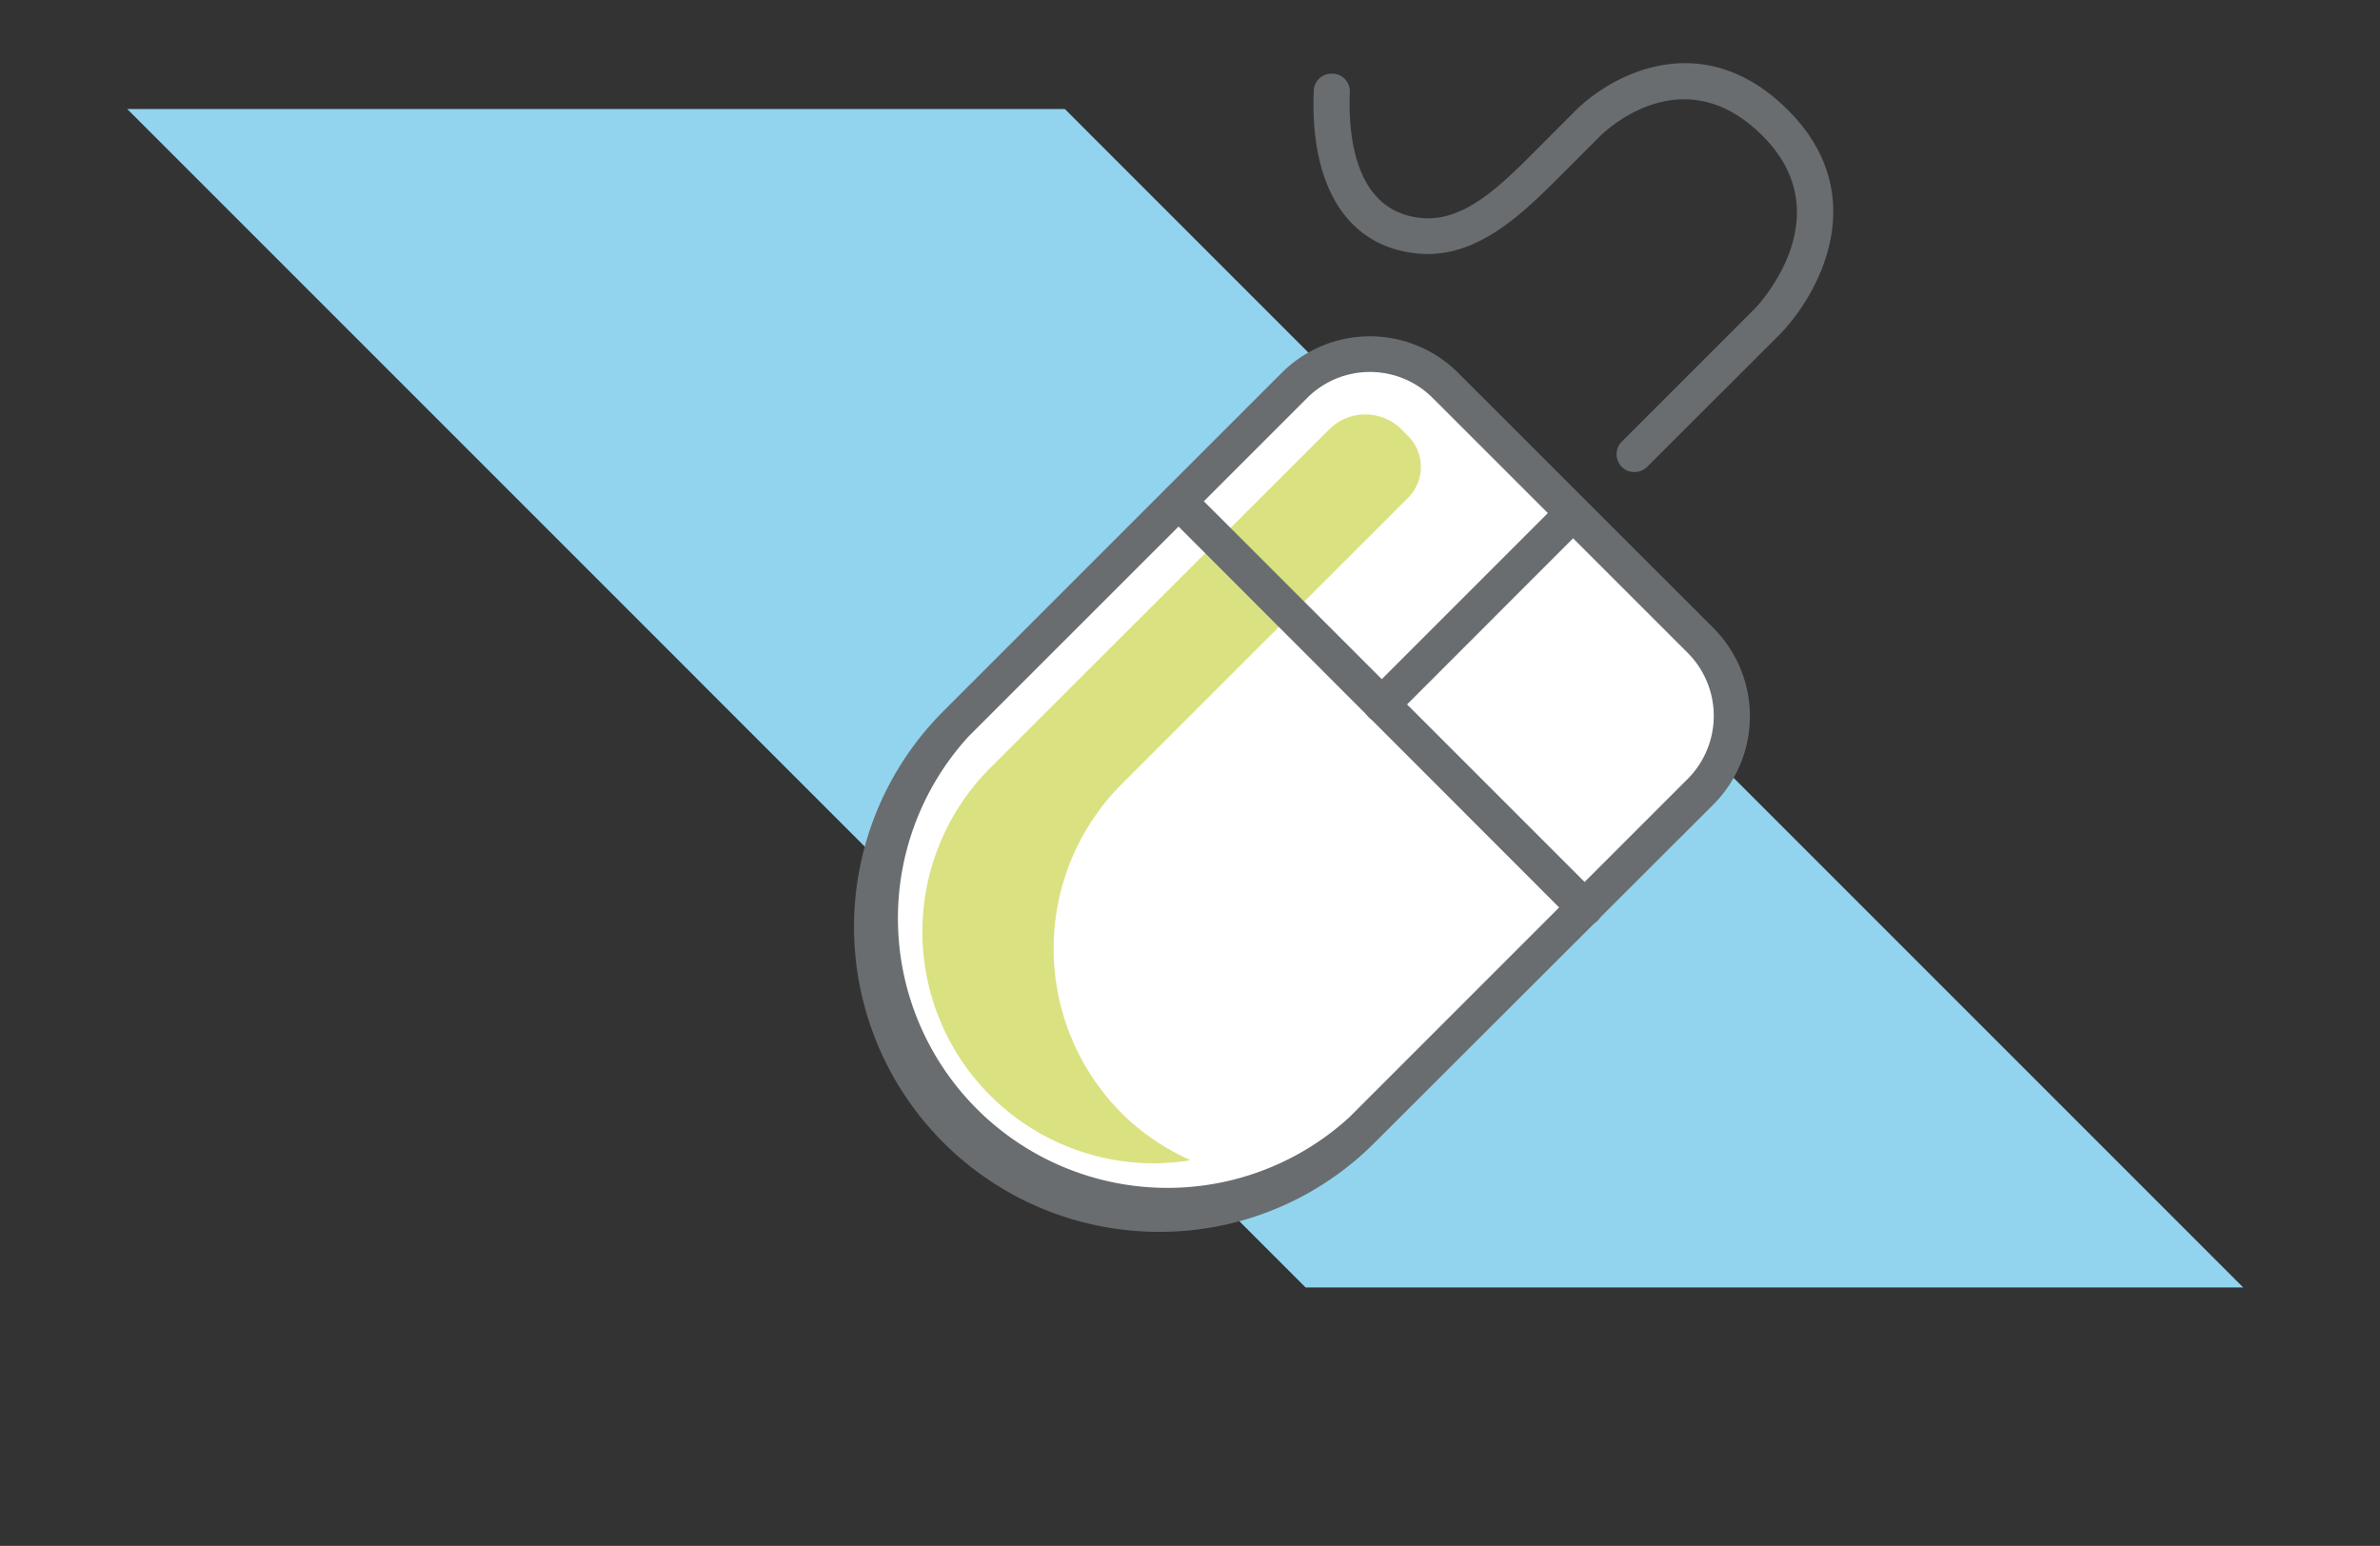
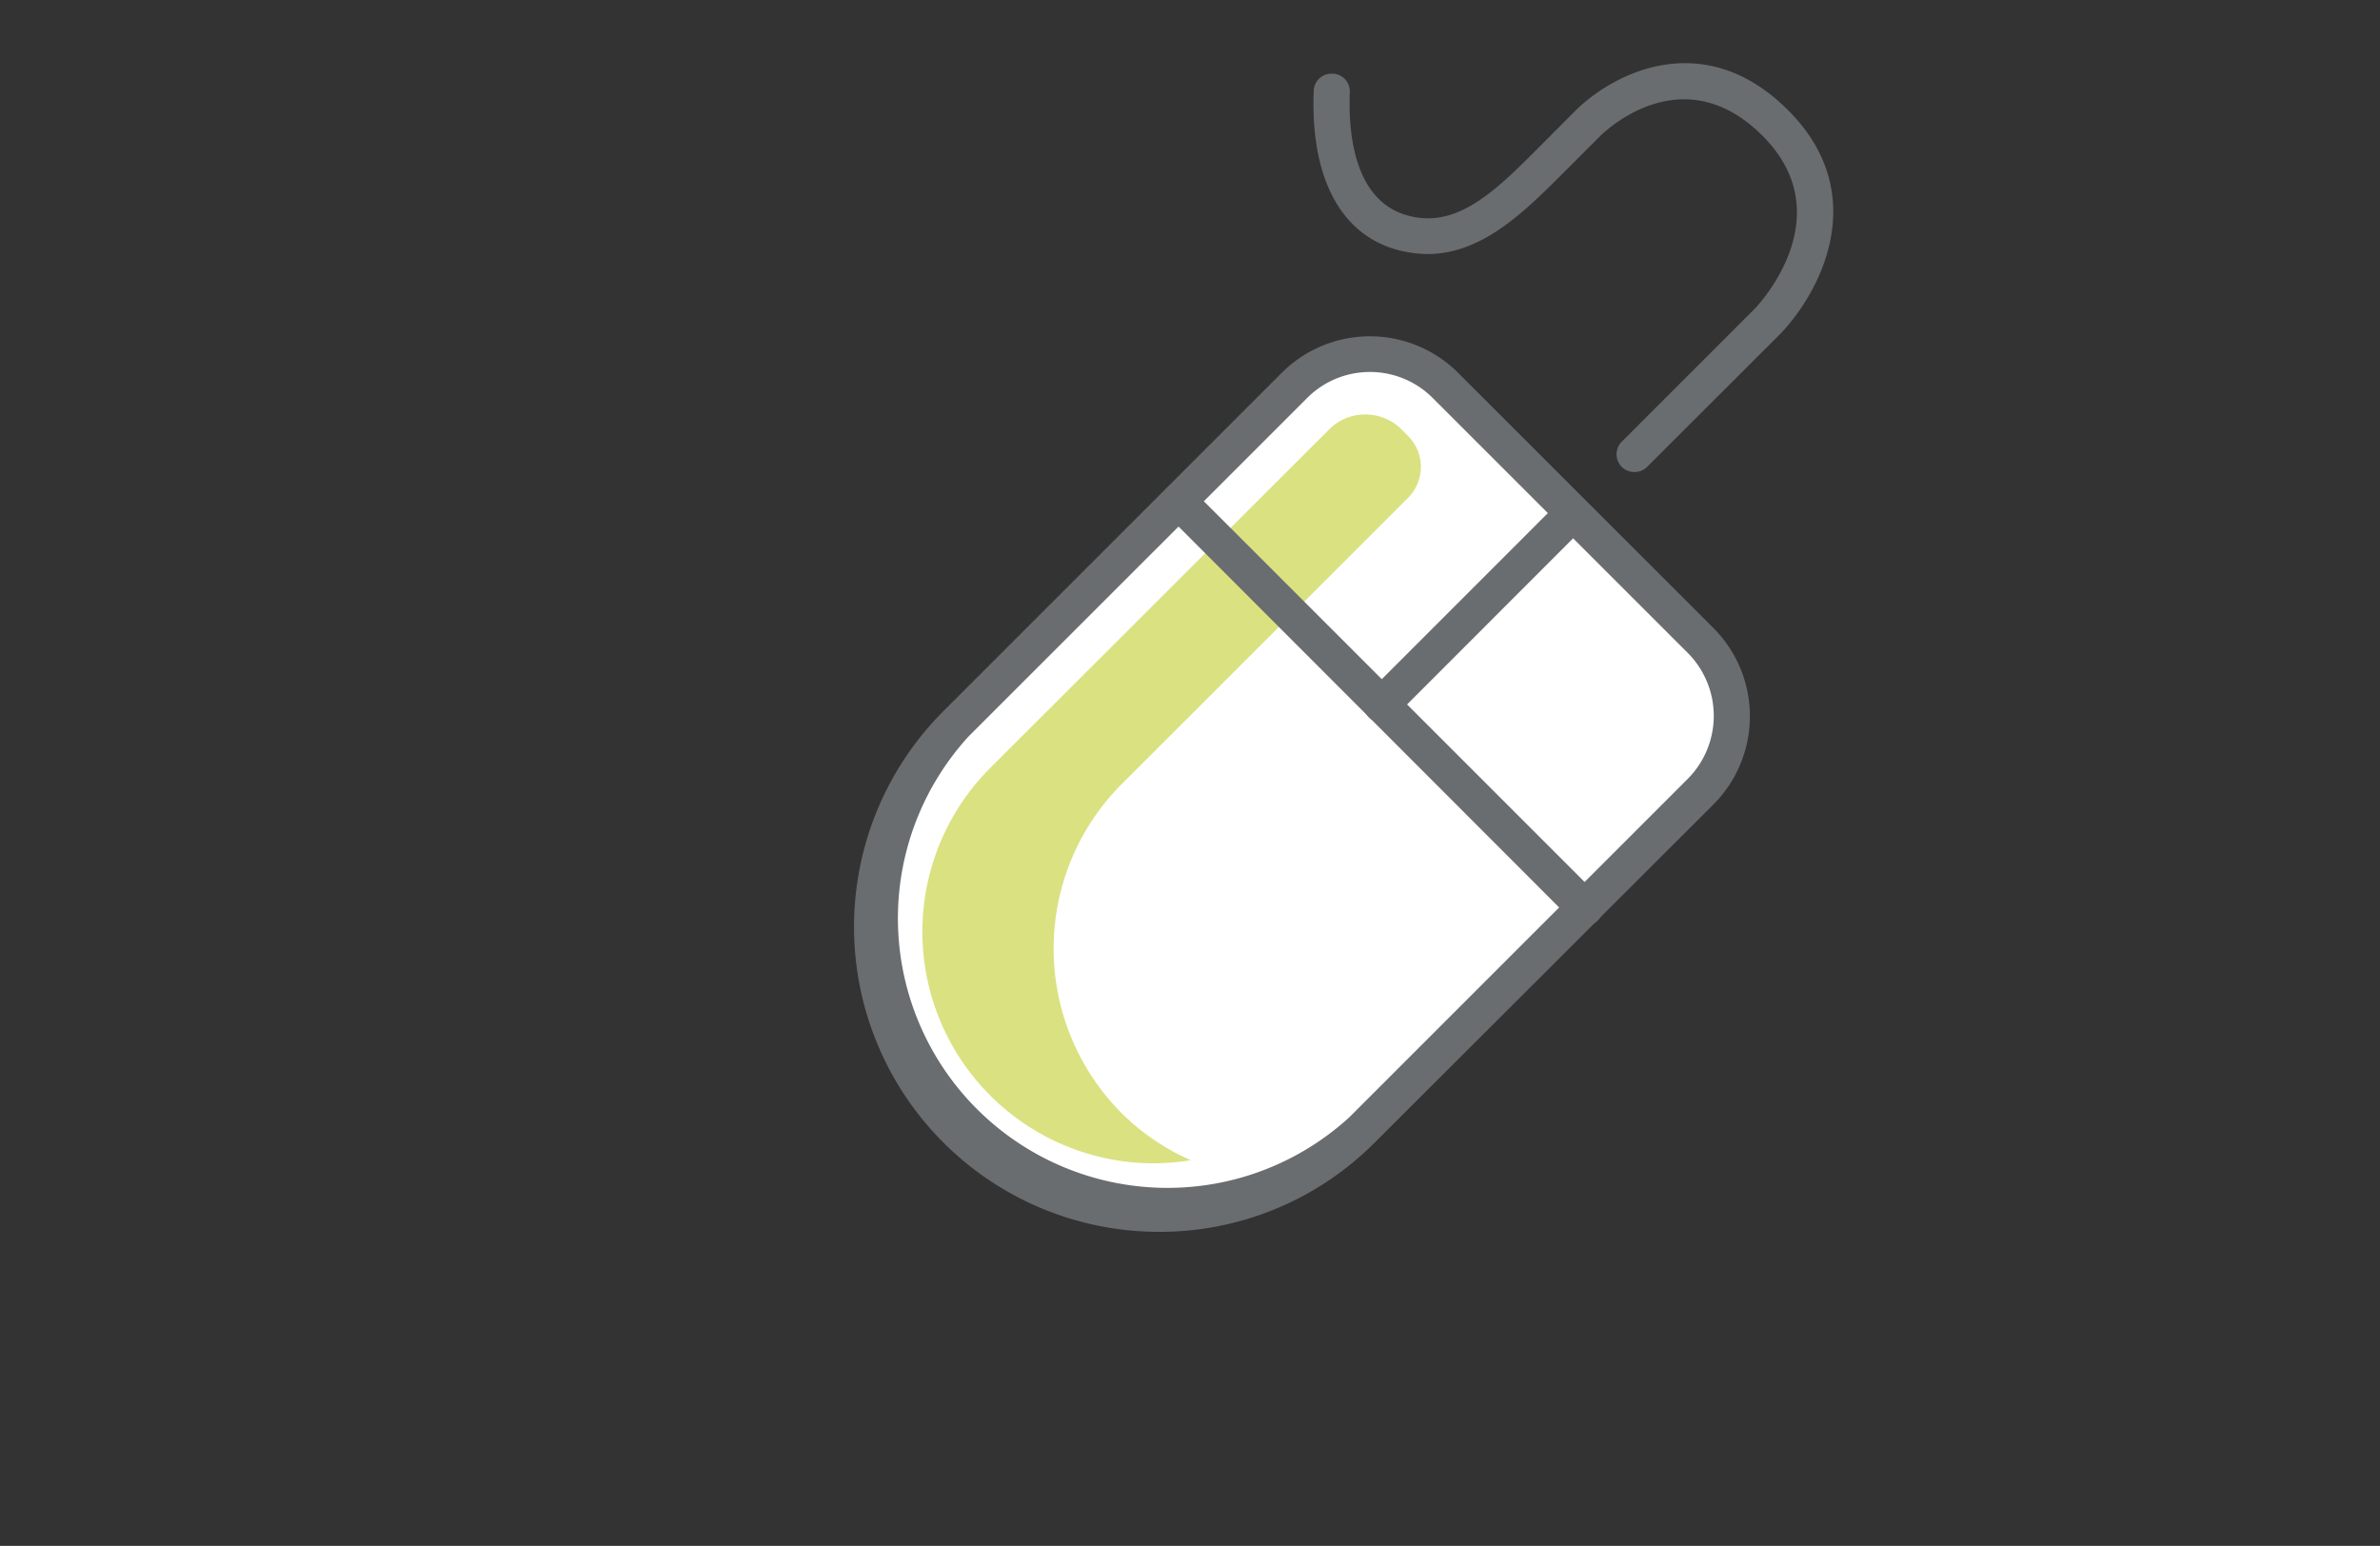
<svg xmlns="http://www.w3.org/2000/svg" id="Layer_1" data-name="Layer 1" viewBox="0 0 200 129.91">
  <rect x="0" y="0" width="200" height="129.91" fill="#333333" stroke="none" />
  <defs>
    <style>.cls-1{fill:#92d4ee;}.cls-2{fill:#fff;}.cls-3{fill:#696d6f;}.cls-4{fill:#dae180;}</style>
  </defs>
-   <polygon class="cls-1" points="10.69 9.16 109.71 108.19 188.5 108.19 89.48 9.16 10.69 9.16" />
  <path class="cls-2" d="M115.12,29.76a9,9,0,0,0-6.34,2.62L80.33,60.83A24.15,24.15,0,0,0,114.48,95l28.45-28.45a9,9,0,0,0,0-12.68L121.46,32.38a9,9,0,0,0-6.34-2.62" />
  <path class="cls-3" d="M97.41,103.52A25.63,25.63,0,0,1,79.27,59.77l28.45-28.45a10.48,10.48,0,0,1,14.8,0L144,52.79a10.5,10.5,0,0,1,0,14.8L115.54,96A25.46,25.46,0,0,1,97.41,103.52Zm17.71-72.26a7.43,7.43,0,0,0-5.28,2.19L81.39,61.89a22.65,22.65,0,0,0,32,32l28.45-28.45a7.5,7.5,0,0,0,0-10.56L120.4,33.45A7.43,7.43,0,0,0,115.12,31.26Z" />
  <path class="cls-4" d="M94.21,93.5a19.58,19.58,0,0,1,0-27.56l24.11-24.1a3.68,3.68,0,0,0,0-5.21l-.56-.56a4.3,4.3,0,0,0-3.05-1.24,4.26,4.26,0,0,0-3,1.24L83.23,64.52A19.46,19.46,0,0,0,97,97.76a20.6,20.6,0,0,0,3.06-.26A19.16,19.16,0,0,1,94.21,93.5Z" />
  <path class="cls-3" d="M137.35,39.67a1.48,1.48,0,0,1-1.06-.43,1.5,1.5,0,0,1,0-2.13l11.22-11.22c.72-.77,7.11-8,.58-14.5s-12.88-.67-13.58,0l-3.16,3.16c-3.53,3.53-7.52,7.53-12.81,6.68-5.49-.82-8.46-5.78-8.14-13.61a1.49,1.49,0,0,1,1.49-1.43H112a1.49,1.49,0,0,1,1.43,1.56c-.14,3.59.39,9.73,5.62,10.52,3.78.61,6.91-2.52,10.22-5.84l3.17-3.18c3.36-3.27,10.87-6.93,17.81,0s2.92,15-.54,18.7L138.41,39.24A1.52,1.52,0,0,1,137.35,39.67Z" />
-   <line class="cls-2" x1="99.02" y1="42.14" x2="133.17" y2="76.29" />
  <path class="cls-3" d="M133.17,77.79a1.45,1.45,0,0,1-1.06-.44L98,43.21a1.5,1.5,0,1,1,2.12-2.13l34.15,34.15a1.51,1.51,0,0,1,0,2.12A1.47,1.47,0,0,1,133.17,77.79Z" />
  <line class="cls-2" x1="116.09" y1="59.22" x2="132.19" y2="43.12" />
-   <path class="cls-3" d="M116.09,60.72a1.53,1.53,0,0,1-1.06-.44,1.51,1.51,0,0,1,0-2.12l16.1-16.1a1.5,1.5,0,0,1,2.12,2.12l-16.09,16.1A1.53,1.53,0,0,1,116.09,60.72Z" />
+   <path class="cls-3" d="M116.09,60.72a1.53,1.53,0,0,1-1.06-.44,1.51,1.51,0,0,1,0-2.12l16.1-16.1a1.5,1.5,0,0,1,2.12,2.12l-16.09,16.1Z" />
</svg>